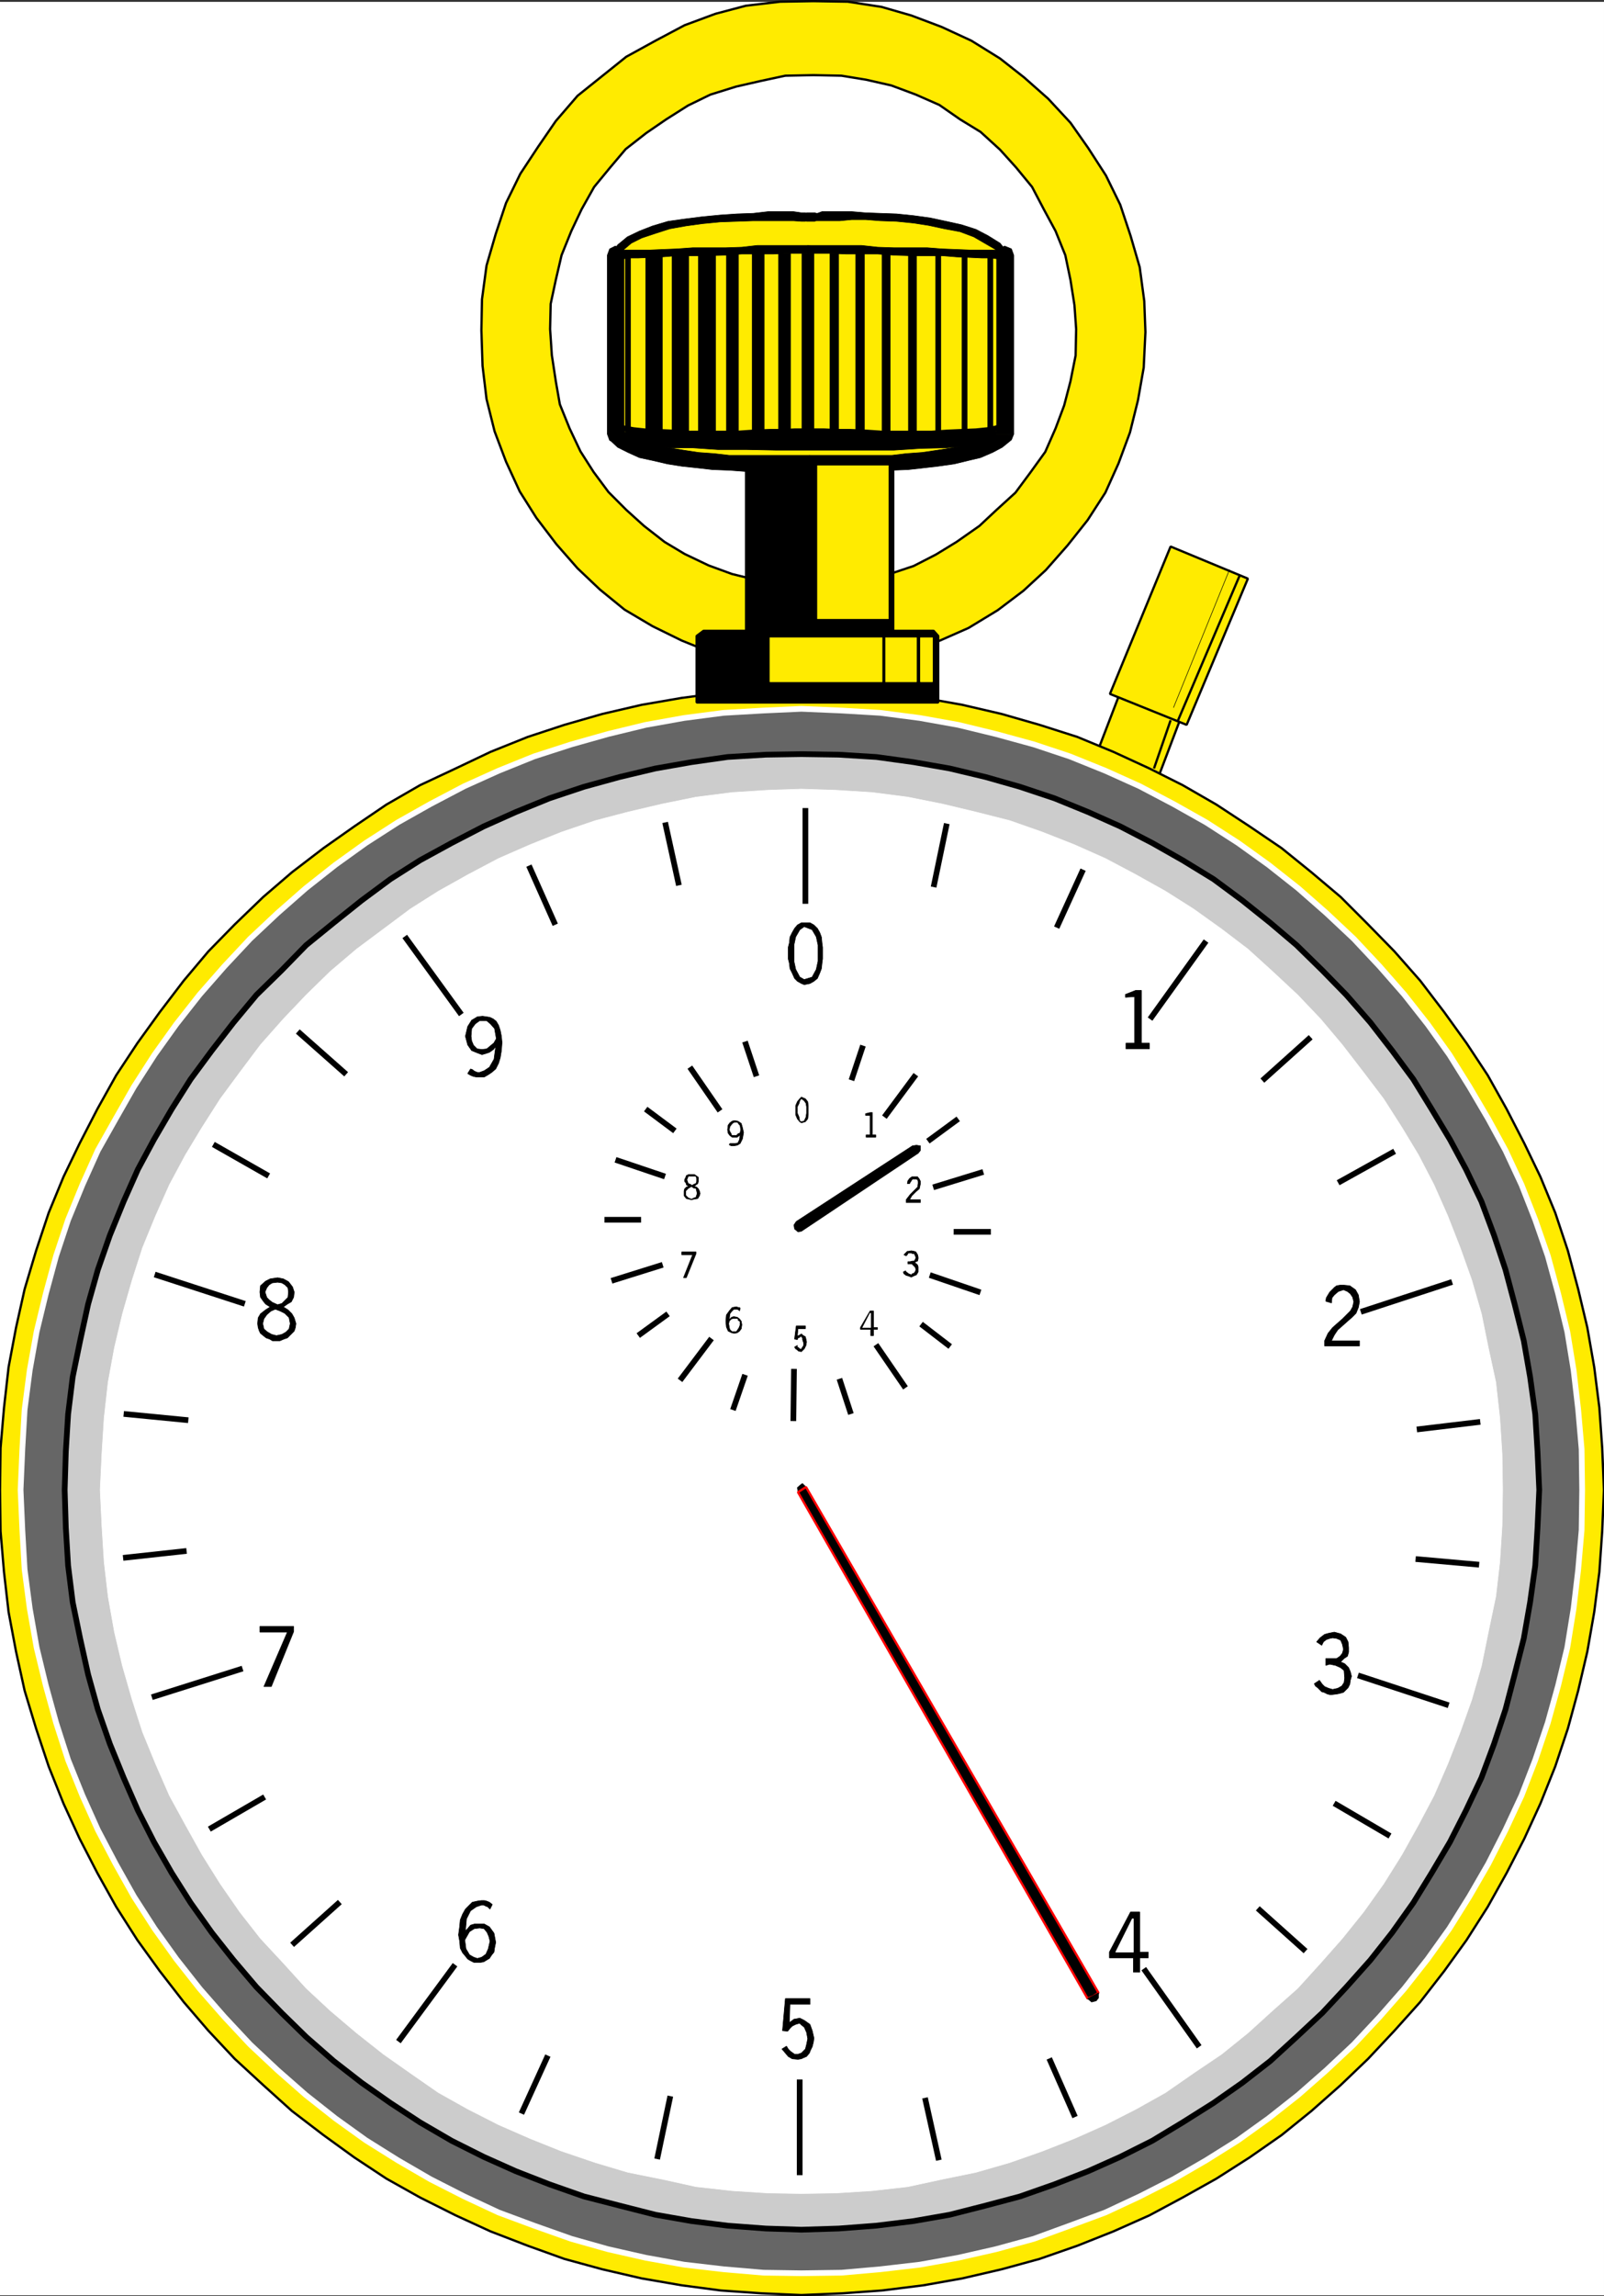
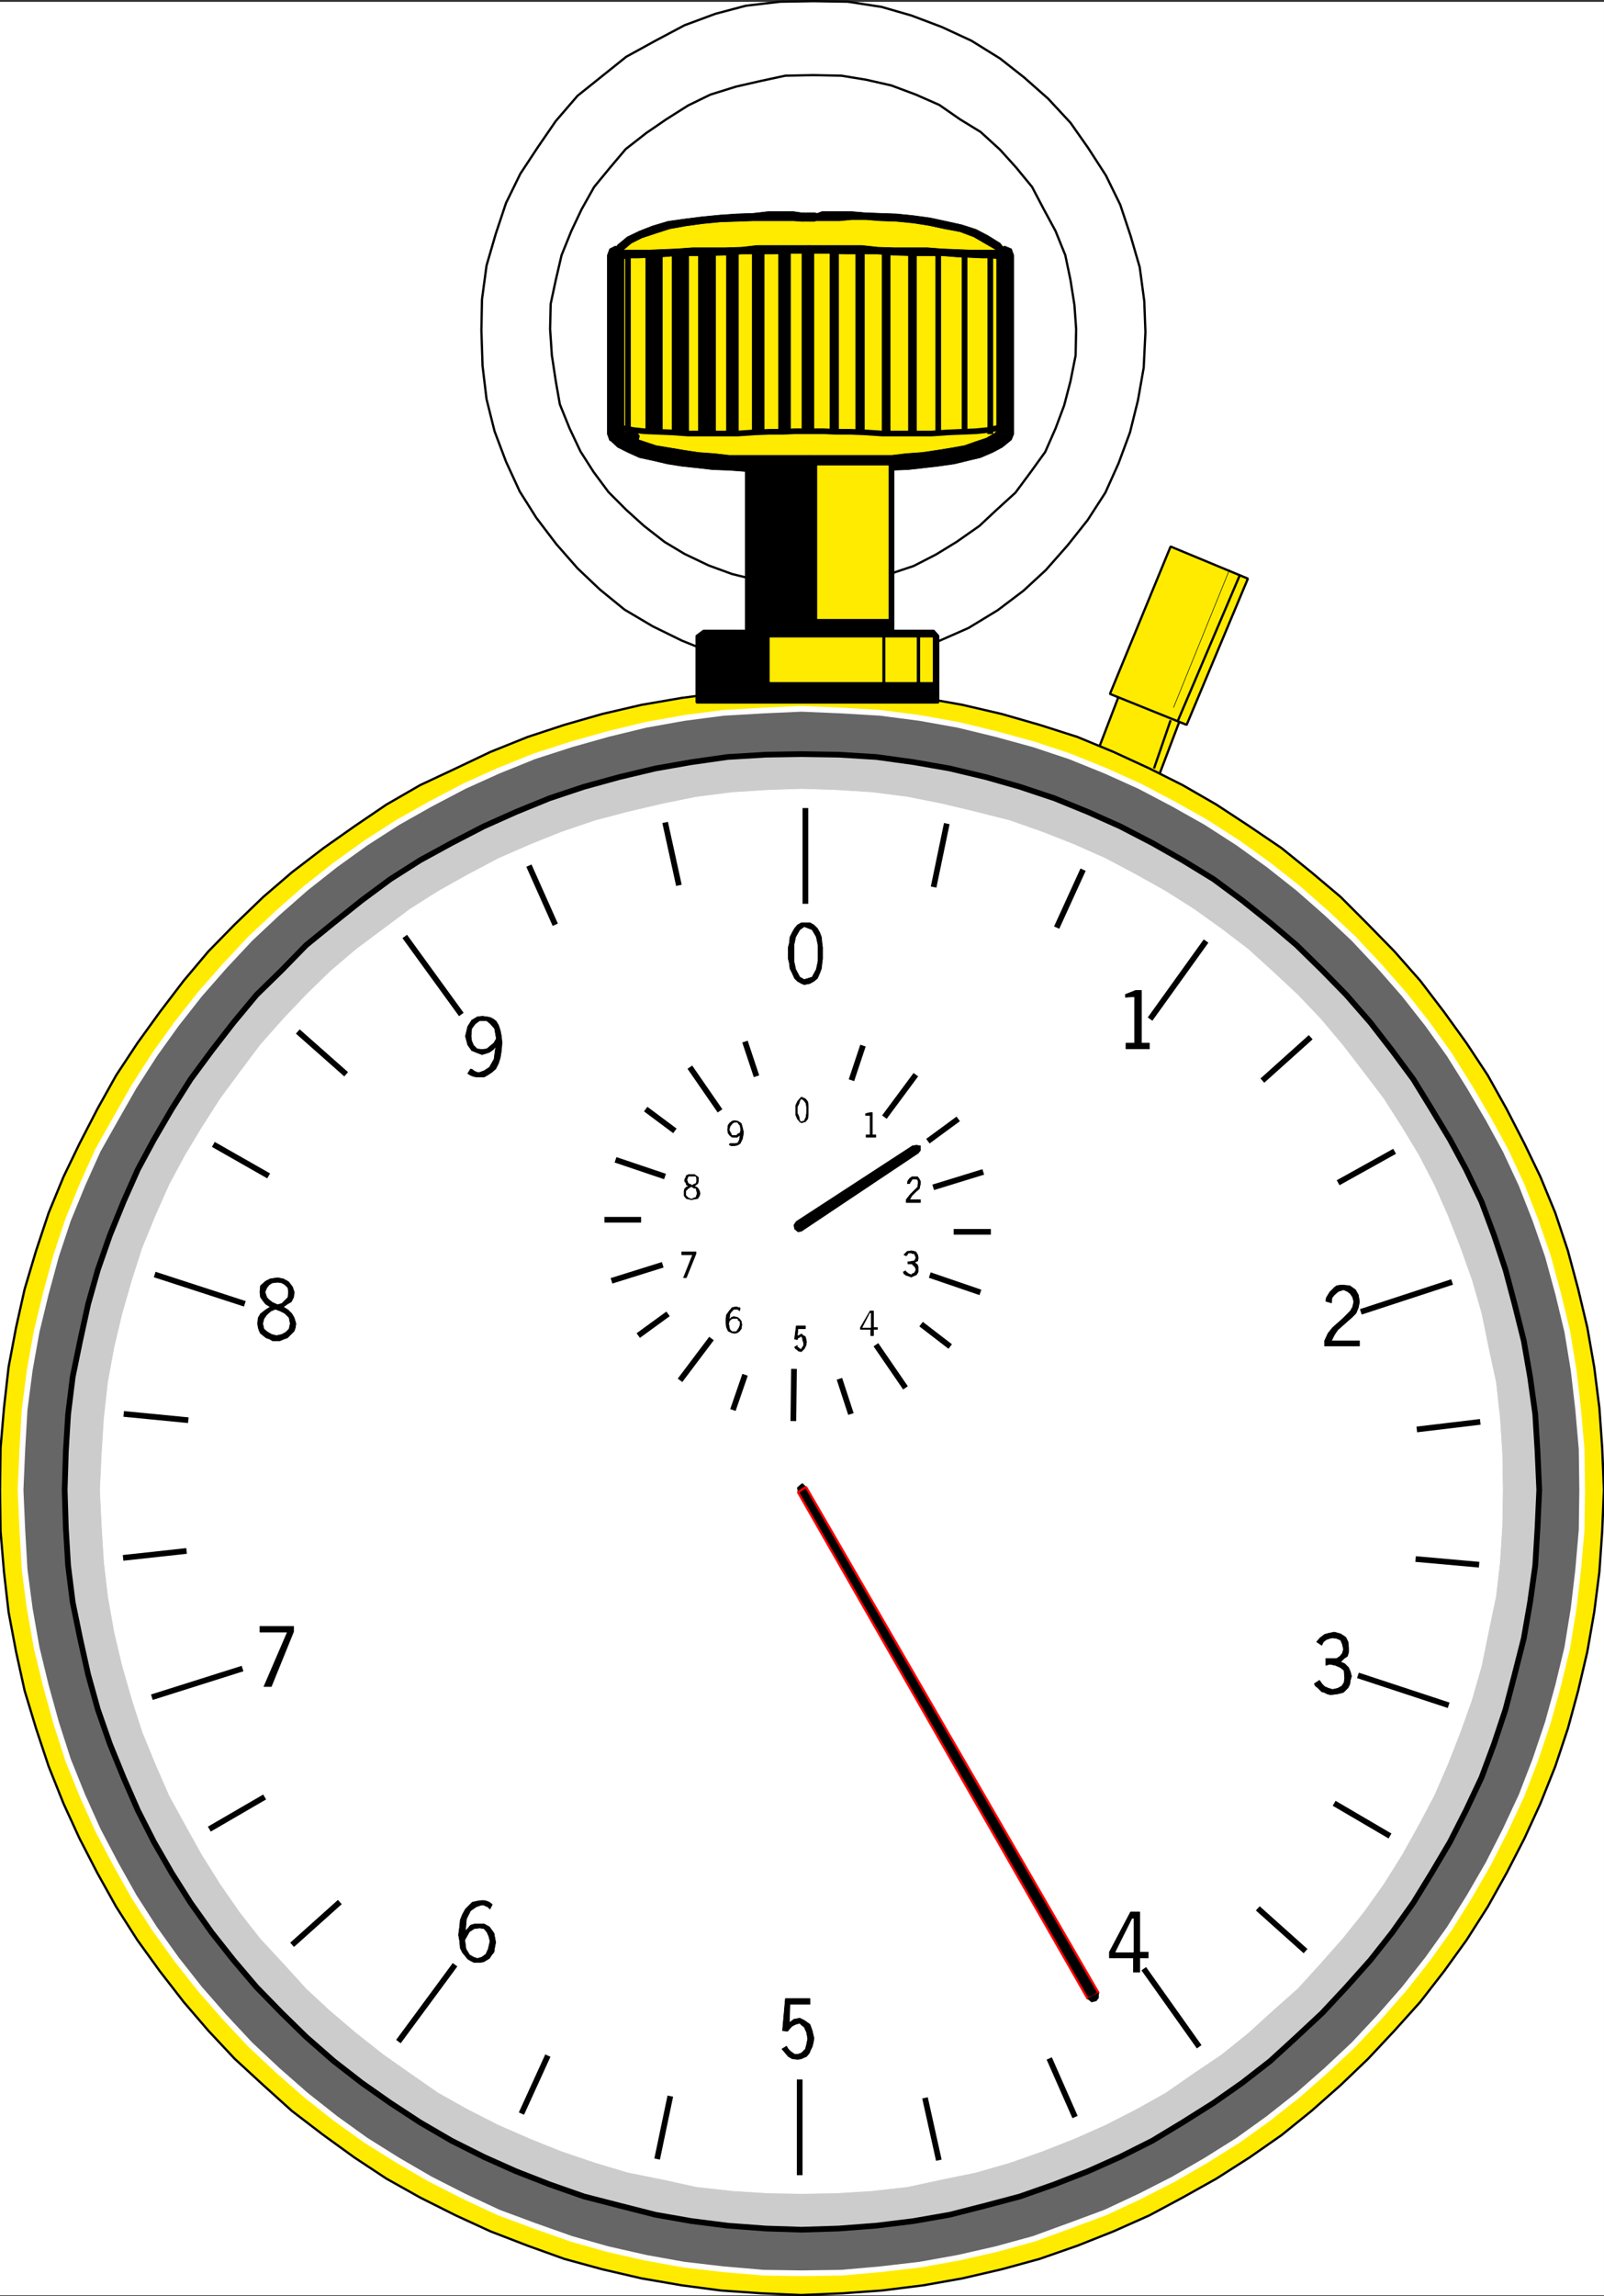
<svg xmlns="http://www.w3.org/2000/svg" width="2094.422" height="2996.113">
  <rect width="100%" height="100%" fill="#333333" stroke="none" />
  <defs>
    <clipPath id="a">
      <path d="M0 0h2094.422v2993H0Zm0 0" />
    </clipPath>
    <clipPath id="b">
      <path d="M0 0h2094.422v2992.184H0Zm0 0" />
    </clipPath>
    <clipPath id="c">
      <path d="M0 896h2094.422v2097H0Zm0 0" />
    </clipPath>
    <clipPath id="d">
      <path d="M0 895h2094.422v2098H0Zm0 0" />
    </clipPath>
    <clipPath id="e">
      <path d="M0 894h2094.422v2100.79H0Zm0 0" />
    </clipPath>
  </defs>
  <g clip-path="url(#a)" transform="translate(0 2.446)">
    <path fill="#fff" d="M0 2992.184h2094.316V-.961H0Zm0 0" />
  </g>
  <g clip-path="url(#b)" transform="translate(0 2.446)">
    <path fill="#fff" fill-rule="evenodd" stroke="#fff" stroke-linecap="square" stroke-linejoin="bevel" stroke-miterlimit="10" stroke-width=".729" d="M0 2992.184h2094.316V-.961H0Zm0 0" />
  </g>
  <path fill="#ffeb00" fill-rule="evenodd" stroke="#ffeb00" stroke-linecap="square" stroke-linejoin="bevel" stroke-miterlimit="10" stroke-width=".729" d="M803.484 328.465v243.203l14.227 7.504 15.68 5.988 14.953 5.211 14.222 3.75 14.954 3.024 14.953 2.242 13.441.727 14.172.73 14.953 1.512h29.176l14.172.73h14.222l14.954 1.508 14.171.781 14.954 2.242 16.46-2.242 17.196-.781 17.922-1.508h70.28l17.196-.73 17.922-1.512 17.192-.73 17.195-2.239 17.922-3.023 17.191-4.48 17.195-5.212 17.192-6.773 17.972-8.96-4.53-237.938-5.212-5.993-5.992-5.261-9.687-5.942-9.743-5.261-11.203-4.48-12.71-4.481-14.173-3.75-15.734-4.48-17.922-3.024-17.922-2.239-20.214-2.242-19.434-1.511h-45.59l-22.402.78-25.426.731-15.68 1.512h-33.656l-16.414-1.512h-33.656l-17.192 1.512h-16.465l-16.41 2.238-17.195 1.512-15.68 3.7-15.734 3.75-14.172 6.722-14.953 5.992-13.442 8.23zm0 0" />
-   <path fill="#ffeb00" fill-rule="evenodd" stroke="#ffeb00" stroke-linecap="square" stroke-linejoin="bevel" stroke-miterlimit="10" stroke-width=".729" d="M1057.629 764.75v104.723l-42.617-.73-43.348-7.45-42.617-9.742-38.867-15.734-38.086-18.707-36.625-21.672-32.145-26.207-29.176-27.664-27.613-31.47-26.156-34.386-21.723-34.437-17.926-38.918-14.949-39.649-10.472-41.89-5.211-43.399-1.512-46.422.781-40.43 5.942-44.128 11.98-41.156 13.441-40.38 18.708-38.187 23.183-35.168 23.133-33.656 28.394-32.93 33.657-26.933 29.906-23.965 38.137-20.946 38.086-20.214 40.375-14.953 39.597-10.473 44.856-5.262 43.347-.73 44.86.73 44.078 6.774 38.863 11.199 39.649 14.953 38.867 17.976 37.355 23.184 31.418 24.695 31.363 27.72 29.176 31.413 23.133 32.93 23.184 35.894 18.703 38.192 13.445 40.375 11.98 41.16 5.942 44.18 1.508 40.379-2.239 46.421-7.503 42.618-10.418 41.941-14.954 40.375-17.19 38.191-23.188 35.895-26.153 32.93-28.394 32.195-29.176 26.937-33.605 25.426-38.137 23.184-37.356 16.465-39.648 14.949-41.836 10.527-43.348 7.45-44.86.73V764.75l35.9-2.238 34.386-5.266 33.602-8.23 31.418-10.473 29.125-14.953 26.933-16.46 29.906-20.946 22.403-20.945 24.644-22.454 19.434-26.207 19.434-26.937 13.492-30.684 11.203-29.906 8.23-31.469 6.723-33.656.726-34.437-2.238-31.418-5.21-32.926-6.72-32.149-12.714-31.468-14.954-27.664-15.734-29.957-20.89-25.426-20.946-23.184-25.422-23.183-26.886-16.465-26.934-18.703-30.637-13.493-32.144-11.984-32.875-7.45-32.145-5.26-36.629-.731-36.625.73-31.363 6.719-32.93 7.504-33.601 10.472-29.176 14.223-28.394 17.973-26.157 17.922-26.883 20.996-20.214 23.914-20.946 25.426-16.41 29.226-13.441 28.395-12.715 31.468-7.5 32.149-6.723 31.414-.73 32.93 2.242 33.707 5.21 34.386 5.263 29.957 12.71 31.418 14.172 29.957 17.192 26.934 19.433 26.156 23.188 23.235 23.184 20.945 26.882 20.945 26.157 15.68 31.414 15.008 30.636 11.199 33.657 8.23 33.601 4.48zm0 0" />
  <path fill="none" stroke="#000" stroke-linecap="square" stroke-linejoin="bevel" stroke-miterlimit="10" stroke-width="2.97" d="M1057.629 764.75v104.723l-42.617-.73-43.348-7.45-42.617-9.742-38.867-15.734-38.086-18.707-36.625-21.672-32.145-26.207-29.176-27.664-27.613-31.47-26.156-34.386-21.723-34.437-17.926-38.918-14.949-39.649-10.472-41.89-5.211-43.399-1.512-46.422.781-40.43 5.942-44.128 11.98-41.156 13.441-40.38 18.708-38.187 23.183-35.168 23.133-33.656 28.394-32.93 33.657-26.933 29.906-23.965 38.137-20.946 38.086-20.214 40.375-14.953 39.597-10.473 44.856-5.262 43.347-.73 44.86.73 44.078 6.774 38.863 11.199 39.649 14.953 38.867 17.976 37.355 23.184 31.418 24.695 31.363 27.72 29.176 31.413 23.133 32.93 23.184 35.894 18.703 38.192 13.445 40.375 11.98 41.16 5.942 44.18 1.508 40.379-2.239 46.421-7.503 42.618-10.418 41.941-14.954 40.375-17.19 38.191-23.188 35.895-26.153 32.93-28.394 32.195-29.176 26.937-33.605 25.426-38.137 23.184-37.356 16.465-39.648 14.949-41.836 10.527-43.348 7.45-44.86.73V764.75l35.9-2.238 34.386-5.266 33.602-8.23 31.418-10.473 29.125-14.953 26.933-16.46 29.906-20.946 22.403-20.945 24.644-22.454 19.434-26.207 19.434-26.937 13.492-30.684 11.203-29.906 8.23-31.469 6.723-33.656.726-34.437-2.238-31.418-5.21-32.926-6.72-32.149-12.714-31.468-14.954-27.664-15.734-29.957-20.89-25.426-20.946-23.184-25.422-23.183-26.886-16.465-26.934-18.703-30.637-13.493-32.144-11.984-32.875-7.45-32.145-5.26-36.629-.731-36.625.73-31.363 6.719-32.93 7.504-33.601 10.472-29.176 14.223-28.394 17.973-26.157 17.922-26.883 20.996-20.214 23.914-20.946 25.426-16.41 29.226-13.441 28.395-12.715 31.468-7.5 32.149-6.723 31.414-.73 32.93 2.242 33.707 5.21 34.386 5.263 29.957 12.71 31.418 14.172 29.957 17.192 26.934 19.433 26.156 23.188 23.235 23.184 20.945 26.882 20.945 26.157 15.68 31.414 15.008 30.636 11.199 33.657 8.23 33.601 4.48zm0 0" />
  <path fill="#ffeb00" fill-rule="evenodd" stroke="#ffeb00" stroke-linecap="square" stroke-linejoin="bevel" stroke-miterlimit="10" stroke-width=".729" d="m1512.828 1013.164 32.875-86.8-77.734-36.676-33.606 87.578zm0 0" />
  <path fill="none" stroke="#000" stroke-linecap="square" stroke-linejoin="bevel" stroke-miterlimit="10" stroke-width="2.97" d="m1512.828 1013.164 32.875-86.8-77.734-36.676-33.606 87.578zm0 0" />
  <g clip-path="url(#c)" transform="translate(0 2.446)">
    <path fill="#ffeb00" fill-rule="evenodd" d="m1046.43 2992.184 53.035-2.239 52.363-3.75 53.816-6.722 50.801-9.012 51.578-11.934 49.336-13.492 49.34-17.195 47.098-18.703 47.047-20.942 43.347-23.238 44.13-24.695 43.347-27.664 41.836-29.176 38.867-31.418 38.137-33.707 35.898-34.387 34.383-36.68 33.605-37.406 31.418-40.43 29.122-40.378 27.668-43.399 24.695-44.18 23.133-44.91 20.941-45.64 19.434-48.61 16.464-49.39 13.442-49.39 11.93-50.903 9.015-51.633 6.719-52.36 3.7-53.14 2.241-53.871-2.242-54.602-3.699-52.414-6.719-53.14-9.015-51.633-11.93-50.117-13.441-50.122-16.465-49.39-19.434-47.153-20.941-43.398-23.133-44.91-24.695-44.129-27.668-41.887-29.121-40.43-31.419-41.16-33.605-38.136-34.383-35.168-35.898-35.95-38.137-32.144-38.867-31.469-41.836-28.394-43.348-28.45-44.129-25.421-43.347-21.727-47.047-21.676-47.098-19.484-49.34-15.734-49.336-14.172-51.578-11.98-50.8-9.016-53.817-6.72-52.363-3.75-53.035-1.46-51.582 1.46-53.817 3.75-50.851 6.72-52.309 9.015-51.578 11.98-49.34 14.173-47.828 15.734-48.555 19.484-45.59 21.676-46.367 21.727-44.078 25.421-41.887 28.45-40.324 28.394-41.11 31.469-37.405 32.145-37.356 35.949-34.387 35.168-32.144 38.136-31.367 41.16-29.176 40.43-27.664 41.887-24.645 44.129-23.183 44.91-20.946 43.398-19.43 47.153-16.413 49.39-14.953 50.122-11.2 50.117-9.742 51.633-5.992 53.14-4.48 52.414L0 1941.59l.73 53.87 4.48 53.142 5.993 52.359 9.742 51.633 11.2 50.902 14.953 49.39 16.414 49.391 19.43 48.61 20.945 45.64 23.183 44.91 24.645 44.18 27.664 43.399 29.176 40.379 31.367 40.43 32.144 37.406 34.387 36.68 37.356 34.386 37.406 33.707 41.11 31.418 40.323 29.176 41.887 27.664 44.078 24.695 46.367 23.238 45.59 20.942 48.555 18.703 47.828 17.195 49.34 13.492 51.578 11.934 52.309 9.012 50.851 6.722 53.817 3.75zm0 0" />
  </g>
  <g clip-path="url(#d)" transform="translate(0 2.446)">
    <path fill="none" stroke="#ffeb00" stroke-linecap="square" stroke-linejoin="bevel" stroke-miterlimit="10" stroke-width=".729" d="m1046.43 2992.184 53.035-2.239 52.363-3.75 53.817-6.722 50.8-9.012 51.578-11.934 49.336-13.492 49.34-17.195 47.098-18.703 47.047-20.942 43.347-23.238 44.13-24.695 43.347-27.664 41.836-29.176 38.867-31.418 38.137-33.707 35.898-34.387 34.383-36.68 33.606-37.406 31.417-40.43 29.122-40.378 27.668-43.399 24.695-44.18 23.133-44.91 20.941-45.64 19.434-48.61 16.465-49.39 13.44-49.39 11.93-50.903 9.016-51.633 6.719-52.36 3.7-53.14 2.241-53.871-2.242-54.602-3.699-52.414-6.719-53.14-9.015-51.633-11.93-50.117-13.441-50.122-16.465-49.39-19.434-47.152-20.941-43.399-23.133-44.91-24.695-44.129-27.668-41.887-29.122-40.43-31.417-41.16-33.606-38.136-34.383-35.168-35.898-35.95-38.137-32.144-38.867-31.469-41.836-28.394-43.348-28.45-44.129-25.421-43.347-21.727-47.047-21.676-47.098-19.484-49.34-15.734-49.336-14.172-51.578-11.98-50.8-9.016-53.817-6.72-52.363-3.75-53.035-1.46-51.582 1.46-53.817 3.75-50.851 6.72-52.309 9.015-51.578 11.98-49.34 14.173-47.828 15.734-48.555 19.484-45.59 21.676-46.367 21.727-44.078 25.422-41.887 28.449-40.324 28.394-41.11 31.47-37.405 32.144-37.356 35.949-34.387 35.168-32.144 38.136-31.367 41.16-29.176 40.43-27.664 41.887-24.645 44.129-23.183 44.91-20.946 43.399-19.43 47.152-16.413 49.39-14.953 50.122-11.2 50.117-9.742 51.633-5.992 53.14-4.48 52.414L0 1941.59l.73 53.87 4.48 53.142 5.993 52.359 9.742 51.633 11.2 50.902 14.953 49.39 16.414 49.391 19.43 48.61 20.945 45.64 23.183 44.91 24.645 44.18 27.664 43.399 29.176 40.379 31.367 40.43 32.144 37.405 34.387 36.68 37.356 34.387 37.406 33.707 41.11 31.418 40.323 29.176 41.887 27.664 44.078 24.695 46.367 23.238 45.59 20.942 48.555 18.703 47.828 17.195 49.34 13.492 51.578 11.934 52.309 9.012 50.851 6.722 53.817 3.75zm0 0" />
  </g>
  <g clip-path="url(#e)" transform="translate(0 2.446)">
    <path fill="none" stroke="#000" stroke-linecap="square" stroke-linejoin="bevel" stroke-miterlimit="10" stroke-width="2.97" d="m1046.43 2992.184 53.035-2.239 52.363-3.75 53.817-6.722 50.8-9.012 51.578-11.934 49.336-13.492 49.34-17.195 47.098-18.703 47.047-20.942 43.347-23.238 44.13-24.695 43.347-27.664 41.836-29.176 38.867-31.418 38.137-33.707 35.898-34.387 34.383-36.68 33.606-37.406 31.417-40.43 29.122-40.378 27.668-43.399 24.695-44.18 23.133-44.91 20.941-45.64 19.434-48.61 16.465-49.39 13.44-49.39 11.93-50.903 9.016-51.633 6.719-52.36 3.7-53.14 2.241-53.871-2.242-54.602-3.699-52.414-6.719-53.14-9.015-51.633-11.93-50.117-13.441-50.122-16.465-49.39-19.434-47.152-20.941-43.399-23.133-44.91-24.695-44.129-27.668-41.887-29.122-40.43-31.417-41.16-33.606-38.136-34.383-35.168-35.898-35.95-38.137-32.144-38.867-31.469-41.836-28.394-43.348-28.45-44.129-25.421-43.347-21.727-47.047-21.676-47.098-19.484-49.34-15.734-49.336-14.172-51.578-11.98-50.8-9.016-53.817-6.72-52.363-3.75-53.035-1.46-51.582 1.46-53.817 3.75-50.851 6.72-52.309 9.015-51.578 11.98-49.34 14.173-47.828 15.734-48.555 19.484-45.59 21.676-46.367 21.727-44.078 25.422-41.887 28.449-40.324 28.394-41.11 31.47-37.405 32.144-37.356 35.949-34.387 35.168-32.144 38.136-31.367 41.16-29.176 40.43-27.664 41.887-24.645 44.129-23.183 44.91-20.946 43.399-19.43 47.152-16.413 49.39-14.953 50.122-11.2 50.117-9.742 51.633-5.992 53.14-4.48 52.414L0 1941.59l.73 53.87 4.48 53.142 5.993 52.359 9.742 51.633 11.2 50.902 14.953 49.39 16.414 49.391 19.43 48.61 20.945 45.64 23.183 44.91 24.645 44.18 27.664 43.399 29.176 40.379 31.367 40.43 32.144 37.405 34.387 36.68 37.356 34.387 37.406 33.707 41.11 31.418 40.323 29.176 41.887 27.664 44.078 24.695 46.367 23.238 45.59 20.942 48.555 18.703 47.828 17.195 49.34 13.492 51.578 11.934 52.309 9.012 50.851 6.722 53.817 3.75zm0 0" />
  </g>
  <path fill="#666" fill-rule="evenodd" stroke="#666" stroke-linecap="square" stroke-linejoin="bevel" stroke-miterlimit="10" stroke-width=".729" d="m1046.43 2966.184 52.308-.73 50.848-4.481 51.578-5.992 50.07-9.012 49.34-11.203 49.285-13.492 47.098-17.192 46.371-17.195 44.856-20.945 44.078-22.453 42.617-24.696 41.836-26.207 39.598-28.445 38.863-30.688 36.629-32.144 35.894-33.656 33.66-35.95 32.145-36.68 30.633-38.867 28.394-39.699 26.157-41.89 24.64-42.668 22.457-44.13 20.945-44.91 17.922-46.367 16.41-48.664 13.497-48.609 11.93-49.39 8.23-50.903 5.992-50.898 4.48-51.633.73-52.36-.73-53.144-4.48-51.629-5.992-51.633-8.23-50.12-11.93-49.392-13.496-49.39-16.41-47.149-17.923-45.64-20.945-44.91-22.457-41.106-24.64-41.941-26.157-41.89-28.394-39.645-30.633-38.922-32.145-36.676-33.66-35.899-35.894-33.707-36.63-32.148-38.862-30.684-39.598-28.449-41.836-26.933-42.617-23.97-44.078-23.183-44.856-20.215-46.371-18.703-47.098-15.683-49.285-13.492-49.34-11.985-50.07-8.96-51.578-6.72-50.848-3.023-52.308-2.238-49.34 2.238-52.309 3.023-51.578 6.72-50.07 8.96-49.336 11.985-47.828 13.492-48.61 15.683-46.316 18.703-44.86 20.215-44.128 23.184-42.567 23.969-41.886 26.933-39.598 28.45-38.867 30.683-36.625 32.148-35.899 33.707-33.601 35.899-32.149 36.676-30.633 38.922-28.394 39.644-26.938 41.89-23.914 41.942-23.183 41.106-20.164 44.91-18.703 45.64-15.68 47.149-13.442 49.39-11.984 49.391-8.96 50.121-6.723 51.633-2.97 51.629-2.292 53.144 2.293 52.36 2.969 51.633 6.722 50.898 8.961 50.902 11.984 49.391 13.442 48.61 15.68 48.663 18.703 46.368 20.164 44.91 23.183 44.129 23.914 42.668 26.938 41.89 28.394 39.7 30.633 38.867 32.149 36.68 33.601 35.949 35.899 33.656 36.625 32.144 38.867 30.688 39.598 28.445 41.886 26.207 42.567 24.696 44.129 22.453 44.859 20.945 46.316 17.195 48.61 17.192 47.828 13.492 49.336 11.203 50.07 9.012 51.578 5.992 52.309 4.48zm0 0" />
  <path fill="none" stroke="#fff" stroke-linecap="square" stroke-linejoin="bevel" stroke-miterlimit="10" stroke-width="7.45" d="m1046.43 2966.184 52.308-.73 50.848-4.481 51.578-5.992 50.07-9.012 49.34-11.203 49.285-13.492 47.098-17.192 46.371-17.195 44.856-20.945 44.078-22.453 42.617-24.696 41.836-26.207 39.598-28.445 38.863-30.688 36.629-32.144 35.894-33.656 33.66-35.95 32.145-36.68 30.633-38.867 28.394-39.699 26.157-41.89 24.64-42.668 22.457-44.13 20.945-44.91 17.922-46.367 16.41-48.664 13.497-48.609 11.93-49.39 8.23-50.903 5.992-50.898 4.48-51.633.73-52.36-.73-53.144-4.48-51.629-5.992-51.633-8.23-50.12-11.93-49.392-13.496-49.39-16.41-47.149-17.923-45.64-20.945-44.91-22.457-41.106-24.64-41.941-26.157-41.89-28.394-39.645-30.633-38.922-32.145-36.676-33.66-35.899-35.894-33.707-36.63-32.148-38.862-30.684-39.598-28.449-41.836-26.933-42.617-23.97-44.078-23.183-44.856-20.215-46.371-18.703-47.098-15.683-49.285-13.492-49.34-11.985-50.07-8.96-51.578-6.72-50.848-3.023-52.308-2.238-49.34 2.238-52.309 3.023-51.578 6.72-50.07 8.96-49.336 11.985-47.828 13.492-48.61 15.683-46.316 18.703-44.86 20.215-44.128 23.184-42.567 23.969-41.886 26.933-39.598 28.45-38.867 30.683-36.625 32.148-35.899 33.707-33.601 35.899-32.149 36.676-30.633 38.922-28.394 39.644-26.938 41.89-23.914 41.942-23.183 41.106-20.164 44.91-18.703 45.64-15.68 47.149-13.442 49.39-11.984 49.391-8.96 50.121-6.723 51.633-2.97 51.629-2.292 53.144 2.293 52.36 2.969 51.633 6.722 50.898 8.961 50.902 11.984 49.391 13.442 48.61 15.68 48.663 18.703 46.368 20.164 44.91 23.183 44.129 23.914 42.668 26.938 41.89 28.394 39.7 30.633 38.867 32.149 36.68 33.601 35.949 35.899 33.656 36.625 32.144 38.867 30.688 39.598 28.445 41.886 26.207 42.567 24.696 44.129 22.453 44.859 20.945 46.316 17.195 48.61 17.192 47.828 13.492 49.336 11.203 50.07 9.012 51.578 5.992 52.309 4.48zm0 0" />
  <path fill="#ccc" fill-rule="evenodd" stroke="#ccc" stroke-linecap="square" stroke-linejoin="bevel" stroke-miterlimit="10" stroke-width=".729" d="m1046.43 2909.344 48.554-1.512 49.34-3.75 48.61-5.992 47.097-8.234 47.047-11.98 44.86-11.934 44.855-15.73 44.078-17.196 41.887-18.703 41.84-20.996 39.593-23.914 40.38-25.426 37.406-26.207 36.574-28.445 34.386-31.418 33.657-31.414 31.418-33.711 31.363-35.164 28.394-35.899 27.665-38.918 23.914-38.918 23.914-40.379 20.945-41.16 20.16-42.668 16.465-44.129 14.953-44.91 11.93-45.64 11.984-47.15 8.23-47.151 6.723-47.88 2.97-49.39 2.241-49.39-2.242-50.122-2.969-48.66-6.722-48.61-8.23-47.151-11.985-47.88-11.93-44.91-14.953-44.91-16.465-44.129-20.16-41.941-20.945-38.867-23.914-39.7-23.914-38.917-27.665-37.41-28.394-36.626-31.363-35.949-31.418-32.144-33.657-32.93-34.386-29.176-36.574-29.226-37.407-27.664-40.379-24.696-39.593-22.457-41.84-21.672-41.887-18.703-44.078-17.976-44.855-14.953-44.86-12.766-47.047-11.2-47.097-8.23-48.61-6.722-49.34-3.024-48.554-.726-46.371.726-50.067 3.024-47.097 6.722-47.047 8.23-47.098 11.2-46.371 12.766-44.86 14.953-44.074 17.976-41.836 18.703-41.89 21.672-41.106 22.457-38.867 24.696-37.355 27.664-36.625 29.226-35.899 29.176-32.144 32.93-32.875 32.144-29.907 35.95-28.394 36.624-27.664 37.41-24.645 38.919-23.183 39.699-20.946 38.867-18.652 41.941-17.973 44.13-15.683 44.91-12.711 44.91-10.473 47.879-9.691 47.152-5.992 48.61-2.97 48.66-1.51 50.12 1.51 49.391 2.97 49.39 5.992 47.88 9.691 47.152 10.473 47.148 12.71 45.641 15.684 44.91 17.973 44.13 18.652 42.667 20.946 41.16 23.183 40.38 24.645 38.917 27.664 38.918 28.394 35.899 29.907 35.164 32.875 33.71 32.144 31.415 35.899 31.418 36.625 28.445 37.355 26.207 38.867 25.426 41.106 23.914 41.89 20.996 41.836 18.703 44.075 17.195 44.859 15.73 46.371 11.934 47.098 11.98 47.047 8.235 47.097 5.992 50.067 3.75zm0 0" />
  <path fill="none" stroke="#000" stroke-linecap="square" stroke-linejoin="bevel" stroke-miterlimit="10" stroke-width="7.45" d="m1046.43 2909.344 48.554-1.512 49.34-3.75 48.61-5.992 47.097-8.234 47.047-11.98 44.86-11.934 44.855-15.73 44.078-17.196 41.887-18.703 41.84-20.996 39.593-23.914 40.38-25.426 37.406-26.207 36.574-28.445 34.386-31.418 33.657-31.414 31.418-33.711 31.363-35.164 28.394-35.899 27.665-38.918 23.914-38.918 23.914-40.379 20.945-41.16 20.16-42.668 16.465-44.129 14.953-44.91 11.93-45.64 11.984-47.15 8.23-47.151 6.723-47.88 2.97-49.39 2.241-49.39-2.242-50.122-2.969-48.66-6.722-48.61-8.23-47.151-11.985-47.88-11.93-44.91-14.953-44.91-16.465-44.129-20.16-41.941-20.945-38.867-23.914-39.7-23.914-38.917-27.665-37.41-28.394-36.626-31.363-35.949-31.418-32.144-33.657-32.93-34.386-29.176-36.574-29.226-37.407-27.664-40.379-24.696-39.593-22.457-41.84-21.672-41.887-18.703-44.078-17.976-44.855-14.953-44.86-12.766-47.047-11.2-47.097-8.23-48.61-6.722-49.34-3.024-48.554-.726-46.371.726-50.067 3.024-47.097 6.722-47.047 8.23-47.098 11.2-46.371 12.766-44.86 14.953-44.074 17.976-41.836 18.703-41.89 21.672-41.106 22.457-38.867 24.696-37.355 27.664-36.625 29.226-35.899 29.176-32.144 32.93-32.875 32.144-29.907 35.95-28.394 36.624-27.664 37.41-24.645 38.919-23.183 39.699-20.946 38.867-18.652 41.941-17.973 44.13-15.683 44.91-12.711 44.91-10.473 47.879-9.691 47.152-5.992 48.61-2.97 48.66-1.51 50.12 1.51 49.391 2.97 49.39 5.992 47.88 9.691 47.152 10.473 47.148 12.71 45.641 15.684 44.91 17.973 44.13 18.652 42.667 20.946 41.16 23.183 40.38 24.645 38.917 27.664 38.918 28.394 35.899 29.907 35.164 32.875 33.71 32.144 31.415 35.899 31.418 36.625 28.445 37.355 26.207 38.867 25.426 41.106 23.914 41.89 20.996 41.836 18.703 44.075 17.195 44.859 15.73 46.371 11.934 47.098 11.98 47.047 8.235 47.097 5.992 50.067 3.75zm246.64-2578.637v232" />
  <path fill="#fff" fill-rule="evenodd" stroke="#fff" stroke-linecap="square" stroke-linejoin="bevel" stroke-miterlimit="10" stroke-width=".729" d="m1046.43 2862.192 45.586-.782 47.097-2.968 46.317-5.262 44.859-9.691 44.078-9.012 44.13-12.715 42.616-14.953 41.836-16.461 40.38-17.977 39.593-20.16 38.867-21.726 36.625-25.426 36.629-24.695 34.383-27.72 32.148-29.175 32.875-29.176 29.906-32.926 28.395-32.144 27.664-34.442 26.152-36.675 23.914-38.137 21.676-38.922 20.215-38.187 17.922-41.16 16.41-41.887 14.953-41.89 12.711-44.18 8.961-44.13 9.746-46.421 5.207-44.856 3.024-47.152.73-47.149-.73-47.152-3.024-47.148-5.207-46.371-9.746-44.91-8.96-44.13-12.712-44.18-14.953-41.89-16.41-41.887-17.922-40.43-20.215-38.917-21.676-35.899-23.914-37.406-26.152-34.437-27.664-35.899-28.395-33.707-29.906-31.418-32.875-30.687-32.148-29.176-34.383-26.153-36.629-26.206-36.625-23.184-38.867-21.727-39.594-20.945-40.379-17.973-41.836-16.464-42.617-14.954-44.129-11.199-44.078-10.527-44.86-8.961-46.316-5.992-47.097-2.969-45.586-1.512-44.13 1.512-46.316 2.969-47.101 5.992-44.074 8.96-44.86 10.528-42.617 11.2-44.078 14.953-41.106 16.464-41.105 17.973-39.648 20.945-38.868 21.727-36.625 23.184-35.117 26.206-35.117 26.153-34.383 29.176-31.418 30.687-29.906 31.418-29.852 33.707-26.937 35.899-25.422 34.437-23.914 37.406-21.676 35.899-20.89 38.918-17.977 40.43-17.191 41.886-13.442 41.89-12.715 44.18-10.468 44.13-8.235 44.91-5.21 46.37-2.97 47.15-2.238 47.151 2.238 47.149 2.97 47.152 5.21 44.856 8.235 46.422 10.468 44.128 12.715 44.18 13.442 41.89 17.191 41.887 17.977 41.16 20.89 38.188 21.676 38.922 23.914 38.137 25.422 36.675 26.937 34.442 29.852 32.144 29.906 32.926 31.418 29.176 34.383 29.176 35.117 27.719 35.117 24.695 36.625 25.426 38.868 21.726 39.648 20.16 41.105 17.977 41.106 16.46 44.078 14.954 42.617 12.715 44.86 9.012 44.074 9.691 47.101 5.262 46.317 2.968zm0 0" />
  <path fill="none" stroke="#000" stroke-linecap="square" stroke-linejoin="bevel" stroke-miterlimit="10" stroke-width="7.45" d="M1051.637 1058.074v117.485m-520.946 49.391 69.5 95.761m-394.656 343.442 110.61 35.949m-114.309 513.34 111.336-35.164m209.285 482.602 69.504-94.25m452.227 267.847v-117.434m519.488-49.39-68.043-95.813m392.417-347.926-111.39-36.675m115.871-513.344-112.117 36.68m-207.777-479.633-68.77 95.758M869.29 1076.778l16.41 74.816m-494.063 196.781 57.57 50.903M165.21 1845.254l76.95 7.5m34.387 532.047 65.8-38.191m340.059 407.84 31.414-68.875m511.258 129.468-16.46-74.086m493.332-197.567-56.84-50.847m282.538-451.238-75.492-6.723m-34.386-530.531-67.262 37.406m-337.817-403.304-31.418 68.824m-689.125-74.087 31.364 70.333M281.809 1495.09l65.75 37.406m-183.133 499.848 75.496-8.23m144.262 511.046 56.789-50.847m417.843 329.219 15.684-74.817m527.719 20.215-30.688-69.606m440.246-295.562-66.48-38.918m183.863-499.121-75.496 9.016m-144.992-508.864-57.57 51.633M1235.5 1078.29l-15.684 75.542m-171.878 199.075-.782 60.593" />
  <path fill="#fff" fill-rule="evenodd" stroke="#fff" stroke-linecap="square" stroke-linejoin="bevel" stroke-miterlimit="10" stroke-width=".729" d="m1044.188 1869.95 23.183-1.512 26.887-3.7 26.152-6.773 25.426-8.96 23.184-11.985 21.675-12.711 20.89-15.735 18.704-17.195 17.922-20.215 15.734-20.16 13.442-21.726 11.933-23.965 9.012-25.426 6.723-25.426 3.699-26.933 1.508-26.938-1.508-27.715-3.7-26.937-6.722-26.153-9.012-24.695-11.933-20.996-13.442-21.676-15.734-20.215-17.922-19.433-18.703-17.246-20.89-15.68-21.676-13.496-23.184-11.2-25.426-9.742-26.152-5.992-26.887-2.968-23.184-2.243-28.394 2.243-26.152 2.968-26.207 5.992-25.375 9.743-23.184 11.199-21.672 13.496-21.676 15.68-19.433 17.246-16.461 19.433-15.684 20.215-13.441 21.676-11.985 20.996-8.96 24.695-6.72 26.153-3.753 26.937-1.508 27.715 1.508 26.938 3.754 26.933 6.718 25.426 8.961 25.426 11.985 23.965 13.441 21.726 15.684 20.16 16.46 20.215 19.434 17.195 21.676 15.735 21.672 12.71 23.184 11.985 25.375 8.961 26.207 6.774 26.152 3.699zm0 0" />
  <path fill="none" stroke="#000" stroke-linecap="square" stroke-linejoin="bevel" stroke-miterlimit="10" stroke-width="7.45" d="m973.906 1362.598 12.711 38.191m-83.722-5.265 35.164 50.902m-91.954 2.969 32.145 23.969m-71.012 41.156 57.57 19.433m-71.792 57.625h40.375m-31.364 78.567 59.758-18.703m-25.371 89.038 32.875-23.913m20.891 81.535 36.629-48.61m31.414 86.798 13.441-38.919m64.293 53.145.73-60.645m73.251 51.629-12.711-38.867m82.996 5.211-34.387-50.121m91.957-3.02-32.148-24.695m71.015-44.859-59.082-20.215m72.524-57.621h-41.11m31.368-77.059-58.301 17.926m26.151-86.02-33.605 24.696m-20.941-81.586-36.629 49.39m-31.363-86.8-12.711 38.136" />
  <path fill-rule="evenodd" stroke="#000" stroke-linecap="square" stroke-linejoin="bevel" stroke-miterlimit="10" stroke-width=".729" d="m1039.707 1593.817-3.02 4.535.782 5.207 4.48 3.754 4.48-.73zm156.195-94.247-4.48-4.48-151.715 98.727 6.723 12.765 152.445-101.804zm0 0" />
  <path fill-rule="evenodd" stroke="#000" stroke-linecap="square" stroke-linejoin="bevel" stroke-miterlimit="10" stroke-width=".729" d="m1198.875 1504.778 3.02-3.75v-5.938l-5.262-.785-5.211.785zm-146.453 435.504-4.484-4.481-1.508.73-5.262 4.532.781 5.941zm0 0" />
  <path fill-rule="evenodd" stroke="#000" stroke-linecap="square" stroke-linejoin="bevel" stroke-miterlimit="10" stroke-width=".729" d="m1427.594 2604.766 6.77-4.48-381.942-660.005-10.473 6.723 378.192 660.785zm0 0" />
  <path fill="none" stroke="red" stroke-linecap="square" stroke-linejoin="bevel" stroke-miterlimit="10" stroke-width="2.97" d="m1427.594 2604.766 6.77-4.48-381.942-660.005-10.473 6.723 378.192 660.785zm0 0" />
  <path fill-rule="evenodd" stroke="#000" stroke-linecap="square" stroke-linejoin="bevel" stroke-miterlimit="10" stroke-width=".729" d="m1420.14 2607.79 5.211 4.48 5.993-1.512 3.02-3.75v-6.723zM1054.66 330.707l3.7-.73 2.242-4.48-2.243-4.481-3.699-.781zm-255.656 0 4.48 5.989 1.512 1.511h6.723l8.96-1.511h12.712l14.953-.727 16.465-.73 18.652-1.512h41.105l22.457-.73 21.672-1.508h41.106l17.195-.782h27.664v-10.472h-65.8l-20.165 2.293-21.672.726h-42.62l-20.942 1.512-18.652.73-16.465.73h-43.348l-1.512 1.509 5.266 5.992-5.266-5.992-3.699 2.242-.781 3.02.781 2.972 3.7.727zm0 0" />
  <path fill-rule="evenodd" stroke="#000" stroke-linecap="square" stroke-linejoin="bevel" stroke-miterlimit="10" stroke-width=".729" d="M1053.148 277.617v.727l-1.511-.727h-5.207l-10.473-1.511h-32.875l-19.434 2.238-20.945.73-22.402 1.512-23.184 2.239-23.914 3.023-20.945 2.969-20.164 5.992-17.192 6.719-15.683 7.504-12.711 10.472-7.504 11.203 9.746 3.02 5.937-8.23 9.743-8.235 13.441-6.719 17.977-5.992 18.652-5.992 20.941-3.75 21.676-2.969 23.184-2.242 22.402-.781 20.945-.73h52.309l10.473.73h5.207l1.511-.73v.73-.73l4.48-2.24v-6.772l-4.48-.73zm0 0" />
  <path fill-rule="evenodd" stroke="#000" stroke-linecap="square" stroke-linejoin="bevel" stroke-miterlimit="10" stroke-width=".729" d="M1063.621 278.344v-.727h-10.473v11.2h10.473v-.73.73l4.48-2.239 2.243-3.754-2.242-3.75-4.48-1.457zm0 0" />
  <path fill-rule="evenodd" stroke="#000" stroke-linecap="square" stroke-linejoin="bevel" stroke-miterlimit="10" stroke-width=".729" d="m1311.773 336.696 4.48-6.72-10.472-12.714-15.68-9.742-15.734-8.23-18.652-5.993-20.215-4.48-20.895-4.48-21.671-2.97-22.454-2.292-20.894-.73-19.434-.728-17.972-1.511h-38.868l-5.94 2.238h-3.75v9.742h32.874l15.684-1.508h17.972l19.434 1.508 20.895.73 22.453 2.243 19.433 3.02 20.89 4.48 20.216 3.754 17.922 6.719 14.226 8.23 14.168 8.234 8.965 10.473 3.02-8.234zm0 0" />
  <path fill-rule="evenodd" stroke="#000" stroke-linecap="square" stroke-linejoin="bevel" stroke-miterlimit="10" stroke-width=".729" d="M1054.66 330.707h31.363l18.704.782h41.109l21.672 1.507 22.402.73h40.379l18.703 1.513 17.922.73 14.953.727h12.715l10.473 1.511h5.207l1.511-1.511v-8.961l-1.511-1.508h-43.348l-17.922-.73-18.703-.731-19.433-1.512h-43.348l-21.672-.726-20.945-2.293h-70.23zm0 0" />
  <path fill-rule="evenodd" stroke="#000" stroke-linecap="square" stroke-linejoin="bevel" stroke-miterlimit="10" stroke-width=".729" d="m1311.773 326.227-3.02 2.238-2.241 4.531 2.242 2.973 3.02 2.238zm-497.086 6.769-2.968-8.23-8.235-3.75-7.449 3.75-3.02 8.23zm-2.968 225.961 2.968 7.5v-233.46h-21.671v233.46l3.02 7.45-3.02-7.45 3.02 8.235 7.448 2.238 8.235-2.238 2.968-8.235zm0 0" />
  <path fill-rule="evenodd" stroke="#000" stroke-linecap="square" stroke-linejoin="bevel" stroke-miterlimit="10" stroke-width=".729" d="M1056.902 594.121H952.23l-19.433-2.238-20.89-1.512-19.434-2.968-17.973-3.024-17.926-2.969-15.68-5.261-13.496-4.48-9.687-5.993-5.992-6.719-15.684 14.95 10.473 9.746 13.441 6.718 14.953 6.774 17.192 3.699 19.433 4.531 18.653 2.973 20.945 2.238 19.434 2.242 21.671.782 19.434 1.457 18.703.781h66.535l6.72-3.02 3.75-7.453-3.75-8.23zm0 0" />
  <path fill-rule="evenodd" stroke="#000" stroke-linecap="square" stroke-linejoin="bevel" stroke-miterlimit="10" stroke-width=".729" d="m1301.3 566.457 3.755-7.5-6.723 6.72-10.473 5.991-13.492 4.48-14.902 5.262-16.465 2.97-18.703 3.023-20.16 2.968-20.946 1.512-18.652 2.238h-107.637v21.727h67.989l19.433-.781 20.215-1.457 20.89-.782 20.215-2.242 19.434-2.238 20.895-2.973 18.703-4.531 15.683-3.7 15.73-6.773 12.665-6.718 11.98-9.746 2.97-7.45zm0 0" />
  <path fill-rule="evenodd" stroke="#000" stroke-linecap="square" stroke-linejoin="bevel" stroke-miterlimit="10" stroke-width=".729" d="M1311.773 332.996h-10.472v233.461h22.402v-233.46Zm11.93 0-2.969-8.23-8.96-3.75-6.72 3.75-3.753 8.23zm0 0" />
  <path fill="none" stroke="#000" stroke-linecap="square" stroke-linejoin="bevel" stroke-miterlimit="10" stroke-width="7.45" d="m803.484 552.965 3.754 3.02 7.45 2.972 12.71 2.239 14.227 1.511 17.191.73 18.704.782 20.894 1.457h65.02l20.945-1.457 20.16-.781h17.195l15.735-.73h38.863l15.684.73h18.703l19.433.781 21.676 1.457h65.02l20.945-1.457 18.652-.781 17.922-.73 14.953-1.512 11.254-2.239 8.18-2.972 3.02-3.02" />
  <path fill-rule="evenodd" stroke="#000" stroke-linecap="square" stroke-linejoin="bevel" stroke-miterlimit="10" stroke-width=".729" d="M1167.508 897.188V605.375H973.176v291.813Zm0 0" />
  <path fill-rule="evenodd" stroke="#000" stroke-linecap="square" stroke-linejoin="bevel" stroke-miterlimit="10" stroke-width=".729" d="m918.629 823.102-9.016 6.722v86.797h315.465v-86.797l-5.988-6.722zm0 0" />
  <path fill="none" stroke="#000" stroke-linecap="square" stroke-linejoin="bevel" stroke-miterlimit="10" stroke-width="2.97" d="m918.629 823.102-9.016 6.722v86.797h315.465v-86.797l-5.988-6.722zm0 0" />
  <path fill="#ffeb00" fill-rule="evenodd" stroke="#ffeb00" stroke-linecap="square" stroke-linejoin="bevel" stroke-miterlimit="10" stroke-width=".729" d="M1160.008 807.367v-199.75h-92.637v199.75zm-8.18 82.321v-57.625H1005.32v57.625zm44.805 0v-57.625h-40.324v57.625zm20.945 0v-57.625h-15.684v57.625zm331.875 56.109 79.973-190.789-100.914-41.887-79.196 192.301zm0 0" />
  <path fill="none" stroke="#000" stroke-linecap="square" stroke-linejoin="bevel" stroke-miterlimit="10" stroke-width="2.97" d="m1549.453 945.797 79.973-190.789-100.914-41.887-79.196 192.301zm0 0" />
  <path fill-rule="evenodd" stroke="#000" stroke-linecap="square" stroke-linejoin="bevel" stroke-miterlimit="10" stroke-width=".729" d="M1057.629 2607.79h-32.145l-3.75 41.886 6.774.73 2.969-3.75 2.968-2.972 4.48-2.238 5.262-1.512 2.243 2.238 3.75 3.024 2.968 6.722 1.512 8.23-1.512 7.505-1.511 5.937-5.207 5.262-4.48 1.512h-4.481l-5.262-3.75-2.973-3.024-2.238-3.7-5.992 3.7 4.48 5.262 3.75 4.48 5.211 3.024 7.504.73 4.48-.73 1.508-.781 5.211-2.243 3.754-4.48 1.457-3.75 2.243-4.48 1.507-5.993.73-5.21-2.237-9.743-2.973-8.23-7.45-5.262-5.992-2.973-3.019.73-4.48.782-2.973 2.242-2.969 2.238.73-23.964h26.153zm-446.965-1207 3.75 2.238 3.7 1.511 3.753.73h10.469l5.21-2.972 4.481-3.02 5.262-4.48 3.754-7.504 2.238-7.449 1.461-9.016.781-10.468-.78-8.235-1.462-7.449-2.238-6.773-3.023-5.211-3.7-3.02-4.531-2.242-4.48-.73-5.211-.727-6.723.727-7.5 4.48-5.21 8.234-2.97 12.711 2.969 11.254 5.211 7.45 7.5 3.023 5.992 2.238 5.211-1.508 4.48-1.511 5.262-3.7 2.969-3.75-2.238 16.461-5.992 10.473-6.723 4.48-5.988 2.243h-2.973l-3.75-1.512-2.969-2.242-2.242-.727zm0 0" />
  <path fill="#fff" fill-rule="evenodd" stroke="#fff" stroke-linecap="square" stroke-linejoin="bevel" stroke-miterlimit="10" stroke-width=".729" d="m629.367 1368.59-5.992-.73-4.48-4.48-2.239-5.263-.781-5.992.781-9.691 4.48-5.988 5.212-3.754h8.96l4.481 3.754 5.262 5.988 2.238 12.715-2.969 5.21-4.531 3.75-4.48 3.75zm0 0" />
  <path fill-rule="evenodd" stroke="#000" stroke-linecap="square" stroke-linejoin="bevel" stroke-miterlimit="10" stroke-width=".729" d="M1490.426 1292.262h-7.504l-13.442 5.262v3.754l11.93-.782v60.645h-11.2v7.45h30.634v-7.45h-10.418zM383.457 2122.114h-44.129v7.5h35.895l-30.633 71.066h9.691l29.176-71.797zm1352.879 49.39 7.45 1.508 6.722 2.973 4.48 3.75.781 9.742-.78 5.992-2.97 4.48-5.261 2.97-6.723 1.51-5.21-1.51-5.263-2.239-2.968-2.973-3.75-5.261-6.723 4.535 1.512 2.968 2.969 2.239 3.023 3.023 2.238 2.242 2.973.727 4.48 2.242 3.02.73h2.969l5.992-.73 3.7-.73 5.26-1.512 2.973-2.969 3.02-3.023 2.242-4.48.727-5.262 1.511-5.207-1.511-5.993-2.239-5.261-5.21-5.211-5.262-2.243 4.48-4.48 4.48-3.02 1.512-5.21v-5.993l-.73-7.5-3.02-5.992-6.722-4.48-8.23-2.242-7.454 1.511-5.262 1.457-5.937 4.535-4.48 5.211 6.718 4.48 2.242-4.48 3.7-2.972 4.53-1.508 3.7-.73 5.262.73 5.21 2.238 2.243 5.262 1.508 6.723-1.508 5.207-2.973 3.753-4.48 3.02h-14.223v8.961zm2.242-422.011 3.7-7.504 4.48-6.72 5.992-5.26 6.719-5.993 5.992-5.211 5.21-5.262 3.02-7.449 1.512-7.504-1.512-8.96-3.75-6.72-7.449-5.261-7.504-.73h-5.21l-4.481.73-3.02 2.238-2.972 3.024-2.97 2.968-2.292 3.75-2.238 3.75-.73 4.48 7.503 2.243.727-6.723 2.972-3.75 5.262-4.48 6.719-2.238 5.21 2.238 3.75 2.969 2.973 4.48 1.508 5.992-1.508 6.723-2.972 5.261-5.207 5.211-5.262 5.262-5.992 5.262-6.723 5.937-5.992 7.504-4.48 9.742v6.723h45.64v-6.723zm-239.191 797.652h-11.203v-52.363h-11.98l-27.669 52.363v7.5h31.418v18.707h8.23v-18.707h11.204zm0 0" />
  <path fill="#fff" fill-rule="evenodd" stroke="#fff" stroke-linecap="square" stroke-linejoin="bevel" stroke-miterlimit="10" stroke-width=".729" d="M1479.953 2547.145h-23.184l21.672-43.402h1.512zm0 0" />
  <path fill-rule="evenodd" stroke="#000" stroke-linecap="square" stroke-linejoin="bevel" stroke-miterlimit="10" stroke-width=".729" d="m642.809 2485.04-3.75-2.97-3.75-1.511-2.973-.727h-3.75l-5.211.727-6.719 1.512-3.75 3.699-5.21 5.262-3.755 6.722-3.02 7.5-.73 8.235-1.511 11.199 1.511 8.234.73 9.012 3.02 5.992 3.754 4.48 2.969 3.75 3.75 2.243 4.48 2.238h8.235l4.48-.781 3.7-2.239 3.75-2.242 2.968-4.48 3.024-3.75.73-5.211 1.508-7.504-2.238-11.98-5.992-8.235-6.723-3.75h-12.711l-5.211 1.512-3.75 4.48-2.969 3.02 1.457-15.735 5.262-10.468 7.453-5.211 6.719-2.293h3.023l2.97 1.511 2.237.782 2.973 2.968zm0 0" />
  <path fill="#fff" fill-rule="evenodd" stroke="#fff" stroke-linecap="square" stroke-linejoin="bevel" stroke-miterlimit="10" stroke-width=".729" d="m626.348 2516.457 5.261.782 3.7 4.48 2.238 5.211 1.512 5.992-2.243 9.742-2.968 6.72-5.262 3.753-5.211 1.508-4.48-1.508-5.262-2.973-4.48-7.5-1.458-11.203 2.969-5.261 2.969-5.211 5.992-3.75zm0 0" />
  <path fill-rule="evenodd" stroke="#000" stroke-linecap="square" stroke-linejoin="bevel" stroke-miterlimit="10" stroke-width=".729" d="m369.96 1705.313 5.263-3.7 5.21-3.023 3.024-5.992.727-6.719-2.239-6.722-5.21-6.774-6.774-3.7-7.45-1.507-9.741 1.508-5.942 2.973-6.719 5.992-.78 8.23.78 6.719 3.7 5.262 3.02 3.754 5.94 3.699-5.94 3.75-6.72 5.261-3.023 5.211-.727 7.504.727 5.207 1.512 4.535 1.511 2.97 3.7 3.023 3.75 2.969 4.48 1.511 3.75 2.239h9.691l5.262-2.239 4.48-1.511 2.973-2.97 3.02-3.023 2.969-2.969 1.511-4.535.73-5.207-2.241-7.504-2.97-5.21-5.26-5.262zm0 0" />
  <path fill="#fff" fill-rule="evenodd" stroke="#fff" stroke-linecap="square" stroke-linejoin="bevel" stroke-miterlimit="10" stroke-width=".729" d="m359.543 1709.063 5.937 2.242 5.993 3.02 5.261 5.21 1.461 7.504-1.46 6.72-3.75 3.75-5.262 2.972-6.723 1.508-5.937-1.508-5.262-2.973-4.48-3.75-1.512-6.719 1.511-5.992 3.75-5.262 5.211-4.48zm2.969-7.449-6.723-3.024-3.75-2.969-2.969-3.023-2.242-6.719 2.242-5.261 2.97-3.7 3.75-2.242 6.722-.781 5.21.781 3.75 2.242 3.75 3.7.731 5.261-.73 6.719-3.75 3.754-3.75 3.75zm0 0" />
  <path fill-rule="evenodd" stroke="#000" stroke-linecap="square" stroke-linejoin="bevel" stroke-miterlimit="10" stroke-width=".729" d="M1050.18 1204.004h-3.75l-5.262 2.973-3.7 4.48-3.023 5.262-2.968 5.992-.73 7.45-1.513 5.992v14.953l1.512 5.988.73 6.773 2.97 5.942 3.023 6.773 3.699 3.75 5.262 2.97 3.75 1.51 7.449-1.51 5.21-2.97 4.532-3.75 2.973-6.773 2.238-5.942.73-6.773.782-5.988v-14.953l-.781-5.993-.731-7.449-2.238-5.992-2.973-5.262-4.531-4.48-5.211-2.973zm0 0" />
  <path fill="#fff" fill-rule="evenodd" stroke="#fff" stroke-linecap="square" stroke-linejoin="bevel" stroke-miterlimit="10" stroke-width=".729" d="m1050.18 1209.946 9.691 3.75 5.262 9.015 2.238 10.469v20.945l-2.238 10.473-5.262 9.742-9.691 2.969-5.262-2.969-5.211-9.742-2.238-10.473v-20.945l2.238-10.469 5.211-9.015zm0 0" />
  <path fill-rule="evenodd" stroke="#000" stroke-linecap="square" stroke-linejoin="bevel" stroke-miterlimit="10" stroke-width=".729" d="M1051.637 1730.008h-11.93l-2.238 17.246 3.699.727.781-2.238 2.238-.731.731-.781 1.512-1.457v1.457l1.507 1.512v2.238l1.462 4.48v3.024l-1.461 2.238-1.508 2.242v.73l-2.243-.73-1.511-1.512-1.508-.73v-2.238l-3.7 2.238 1.458 2.242 2.242 1.512 1.508 1.457 3.754.781.726-.781 3.024-2.969 2.242-4.48.726-4.48-.726-3.75-.785-3.024-3.7-2.242-1.507-1.508-2.243 1.508-1.511.785h-1.508l.781-9.016h9.688zm-99.407-236.43.782.727 2.242.785h2.969l4.48-.785 3.75-2.238 2.973-5.992 1.511-8.231-1.511-6.723-1.512-5.261-4.48-2.97-4.48-.73-2.97.73-2.972 2.24-2.239 2.972-.78 5.992.78 4.531 2.239 2.969 2.972 2.242h6.72l.73-.73 2.238-1.512.781-2.238-.781 7.5-2.238 4.48-2.97.73h-7.452zm0 0" />
  <path fill="#fff" fill-rule="evenodd" stroke="#fff" stroke-linecap="square" stroke-linejoin="bevel" stroke-miterlimit="10" stroke-width=".729" d="M958.953 1480.864h-2.969l-.73-2.239-1.512-2.293-.73-2.238.73-3.7 2.242-3.023 1.508-1.511 1.461-.73h3.75l1.512 2.241 1.457 1.512.781 5.211-.781 3.75-2.238.781-2.243 2.239zm0 0" />
  <path fill-rule="evenodd" stroke="#000" stroke-linecap="square" stroke-linejoin="bevel" stroke-miterlimit="10" stroke-width=".729" d="M1139.113 1451.688h-3.02l-5.94 1.46v2.239h5.94v25.477h-5.21v2.972h12.71v-2.972h-4.48zm-230.23 181.832H890.18v3.699h14.222l-11.93 29.957h3.7l12.71-31.418zm278.789 15.68h3.023l2.239 2.242 2.242 2.238.726 3.023-.726 2.239-1.512 2.242-2.242.73-1.512 1.508-3.7-1.508-.78-.73-2.239-1.512-.73-1.457-3.02 1.457.782 2.242 2.968 2.239 3.02.78 3.7 1.513 3.023-1.512 3.699-1.512 2.242-3.75v-6.723l-.73-2.238-2.243-2.242h-2.238l2.238-2.238 2.243-.782.73-2.968v-2.242l-.73-3.02-2.243-3.7-2.238-.784-3.754-.727-3.7.727h-1.507l-2.242 2.242-2.238 2.242 2.968 1.508 1.512-1.508.727-1.46.78-.782h3.7l1.512.781h2.242l1.512 2.969.726 2.242-.726 2.238-1.512 2.242h-2.242l-2.969.782h-3.023v2.968zm0-83.778 3.023-5.262 5.207-5.21 4.48-3.75 1.513-6.774v-2.969l-1.512-2.968-2.238-3.024h-7.45l-3.023 2.242-2.242 3.02-.727 3.699h2.969l.781-1.457 1.457-2.242 1.512-2.238h4.48l2.243.73.73 2.238v2.969l-.73 4.535-5.211 5.207-4.48 4.48-5.263 6.774v3.7h18.704v-3.7zm-41.836 166.824h-5.262v-21.672h-4.48l-12.66 21.672v2.293h13.441v8.235h3.7v-8.235h5.26zm0 0" />
  <path fill="#fff" fill-rule="evenodd" stroke="#fff" stroke-linecap="square" stroke-linejoin="bevel" stroke-miterlimit="10" stroke-width=".729" d="M1136.875 1732.246h-10.473l9.692-18.703h.781zm0 0" />
  <path fill-rule="evenodd" stroke="#000" stroke-linecap="square" stroke-linejoin="bevel" stroke-miterlimit="10" stroke-width=".729" d="m966.453 1706.824-.781-.73h-2.238l-.73-.781h-2.24l-4.48.781-3.754 4.48-3.75 5.211-.73 8.23.73 7.505 2.293 5.261 4.48 2.239 3.7.73 3.75-.73 2.969-2.239 2.242-3.023.781-5.21-.78-4.532-2.243-2.969-2.969-2.242-3.75-.73h-1.46l-2.24.73-2.241 2.242-.782.727.782-7.45 2.242-3.019 2.969-2.973h4.48l1.512.73 1.457 1.512zm0 0" />
  <path fill="#fff" fill-rule="evenodd" stroke="#fff" stroke-linecap="square" stroke-linejoin="bevel" stroke-miterlimit="10" stroke-width=".729" d="M958.953 1721.047h3.75l.73 2.238 2.239 1.512v3.75l-1.457 3.7-1.512 2.292-1.512 2.242h-5.207l-2.242-2.242-.73-2.293-.782-5.207.782-3.023 2.242-2.242 2.238-.727zm0 0" />
  <path fill-rule="evenodd" stroke="#000" stroke-linecap="square" stroke-linejoin="bevel" stroke-miterlimit="10" stroke-width=".729" d="m906.645 1548.18 2.238-2.242 2.242-1.512.781-2.969v-5.261l-3.023-2.243-2.238-1.457h-7.45l-3.023 1.457-.73 2.243-1.508 3.023v2.238l2.238 2.969v1.512l3.023 2.242-3.023.781-2.238 2.238-.73 2.97v5.991l2.968 3.754 3.023.727 3.7.781 3.75-.781 4.48-.727 2.238-3.754.785-2.968-.785-3.024-1.457-2.969-2.293-2.238zm0 0" />
  <path fill="#fff" fill-rule="evenodd" stroke="#fff" stroke-linecap="square" stroke-linejoin="bevel" stroke-miterlimit="10" stroke-width=".729" d="m902.895 1548.961 3.02 2.238h2.241l.727 2.97.73 3.023-.73 2.238-.727 2.242-2.242.73-3.02 1.512-3.699-1.511-.78-.73-2.243-2.243v-5.262l2.242-2.238.781-.73zm.781-3.023-2.242-1.512-2.239-.727-.78-2.242-.731-2.238.73-1.512.781-2.242h8.961l.727 2.242v3.75l-.727 2.242-2.242.727zm0 0" />
  <path fill-rule="evenodd" stroke="#000" stroke-linecap="square" stroke-linejoin="bevel" stroke-miterlimit="10" stroke-width=".729" d="m1046.43 1431.473-2.243 2.242-3.019 3.75-2.242 5.211v11.984l2.242 5.262 3.02 3.7 2.242 1.507 5.207-1.508 3.023-3.699.73-5.262v-11.984l-.73-5.21-3.023-3.75zm0 0" />
  <path fill="#fff" fill-rule="evenodd" stroke="#fff" stroke-linecap="square" stroke-linejoin="bevel" stroke-miterlimit="10" stroke-width=".729" d="m1046.43 1434.446 2.968 2.238 2.239 3.023.785 4.48v8.231l-.785 5.211-2.238 4.531-2.97.73-1.511-.73-.73-4.53-2.239-5.212v-8.23l2.238-4.48.731-3.024zm0 0" />
  <path fill-rule="evenodd" stroke="#000" stroke-linecap="square" stroke-linejoin="bevel" stroke-miterlimit="10" stroke-width=".729" d="m1605.512 743.024-73.25 180.37zm0 0" />
  <path fill="none" stroke="#000" stroke-linecap="square" stroke-linejoin="bevel" stroke-miterlimit="10" stroke-width="2.97" d="m1618.227 752.04-79.973 187.82m79.973-187.82-79.973 187.82" />
  <path fill-rule="evenodd" stroke="#000" stroke-linecap="square" stroke-linejoin="bevel" stroke-miterlimit="10" stroke-width=".729" d="m1528.512 939.86-21.676 62.832zm0 0" />
  <path fill="none" stroke="#000" stroke-linecap="square" stroke-linejoin="bevel" stroke-miterlimit="10" stroke-width="2.97" d="m1528.512 939.86-21.676 62.832zm0 0" />
  <path fill="none" stroke="#000" stroke-linecap="square" stroke-linejoin="bevel" stroke-miterlimit="10" stroke-width="7.45" d="M1259.465 330.707v232m-34.387-232v232" />
  <path fill-rule="evenodd" stroke="#000" stroke-linecap="square" stroke-linejoin="bevel" stroke-miterlimit="10" stroke-width=".729" d="M1191.422 562.707h5.21v-232h-10.421v232zm-34.387 0h5.266v-232h-10.473v232zm-33.601 0h5.207v-232h-11.2v232zm-34.387 0h5.937v-232h-11.199v232zm-34.387 0h8.18v-232h-15.684v232zm-29.176 0h6.723v-232h-15.684v232zm-35.117 0h7.453v-232h-15.683v232zm-34.383 0h8.23v-232H948.48v232zm-33.656 0h11.98v-232h-22.402v232zm-34.387 0h11.254v-232H877.52v232zm-33.605 0h10.473v-232h-21.676v232zm0 0" />
  <path fill="none" stroke="#000" stroke-linecap="square" stroke-linejoin="bevel" stroke-miterlimit="10" stroke-width="7.45" d="M819.95 330.707v232" />
  <path fill-rule="evenodd" stroke="#000" stroke-linecap="square" stroke-linejoin="bevel" stroke-miterlimit="10" stroke-width=".729" d="m825.941 558.957-8.23 3.75-3.024 5.992.782 7.45 7.449 3.75zm0 0" />
-   <path fill-rule="evenodd" stroke="#000" stroke-linecap="square" stroke-linejoin="bevel" stroke-miterlimit="10" stroke-width=".729" d="m1299.79 558.227-15.68 2.238-22.403 2.242-26.938.73-32.874 2.24h-189.122l-38.867-1.458h-36.629l-32.875-.781-29.12-.73h-23.188l-16.461-2.243-9.692-1.508-3.023 20.942 10.473 1.511 18.703.73 23.187 2.24h29.121l32.875 2.241h36.63l38.866.782h154.735l34.387-2.243 32.875-.78 26.937-2.24 23.914-.73 17.191-3.023zm0 0" />
  <path fill-rule="evenodd" stroke="#000" stroke-linecap="square" stroke-linejoin="bevel" stroke-miterlimit="10" stroke-width=".729" d="m825.941 579.899 7.45-3.75 1.511-7.45-4.48-5.992-7.504-3.75zm0 0" />
</svg>